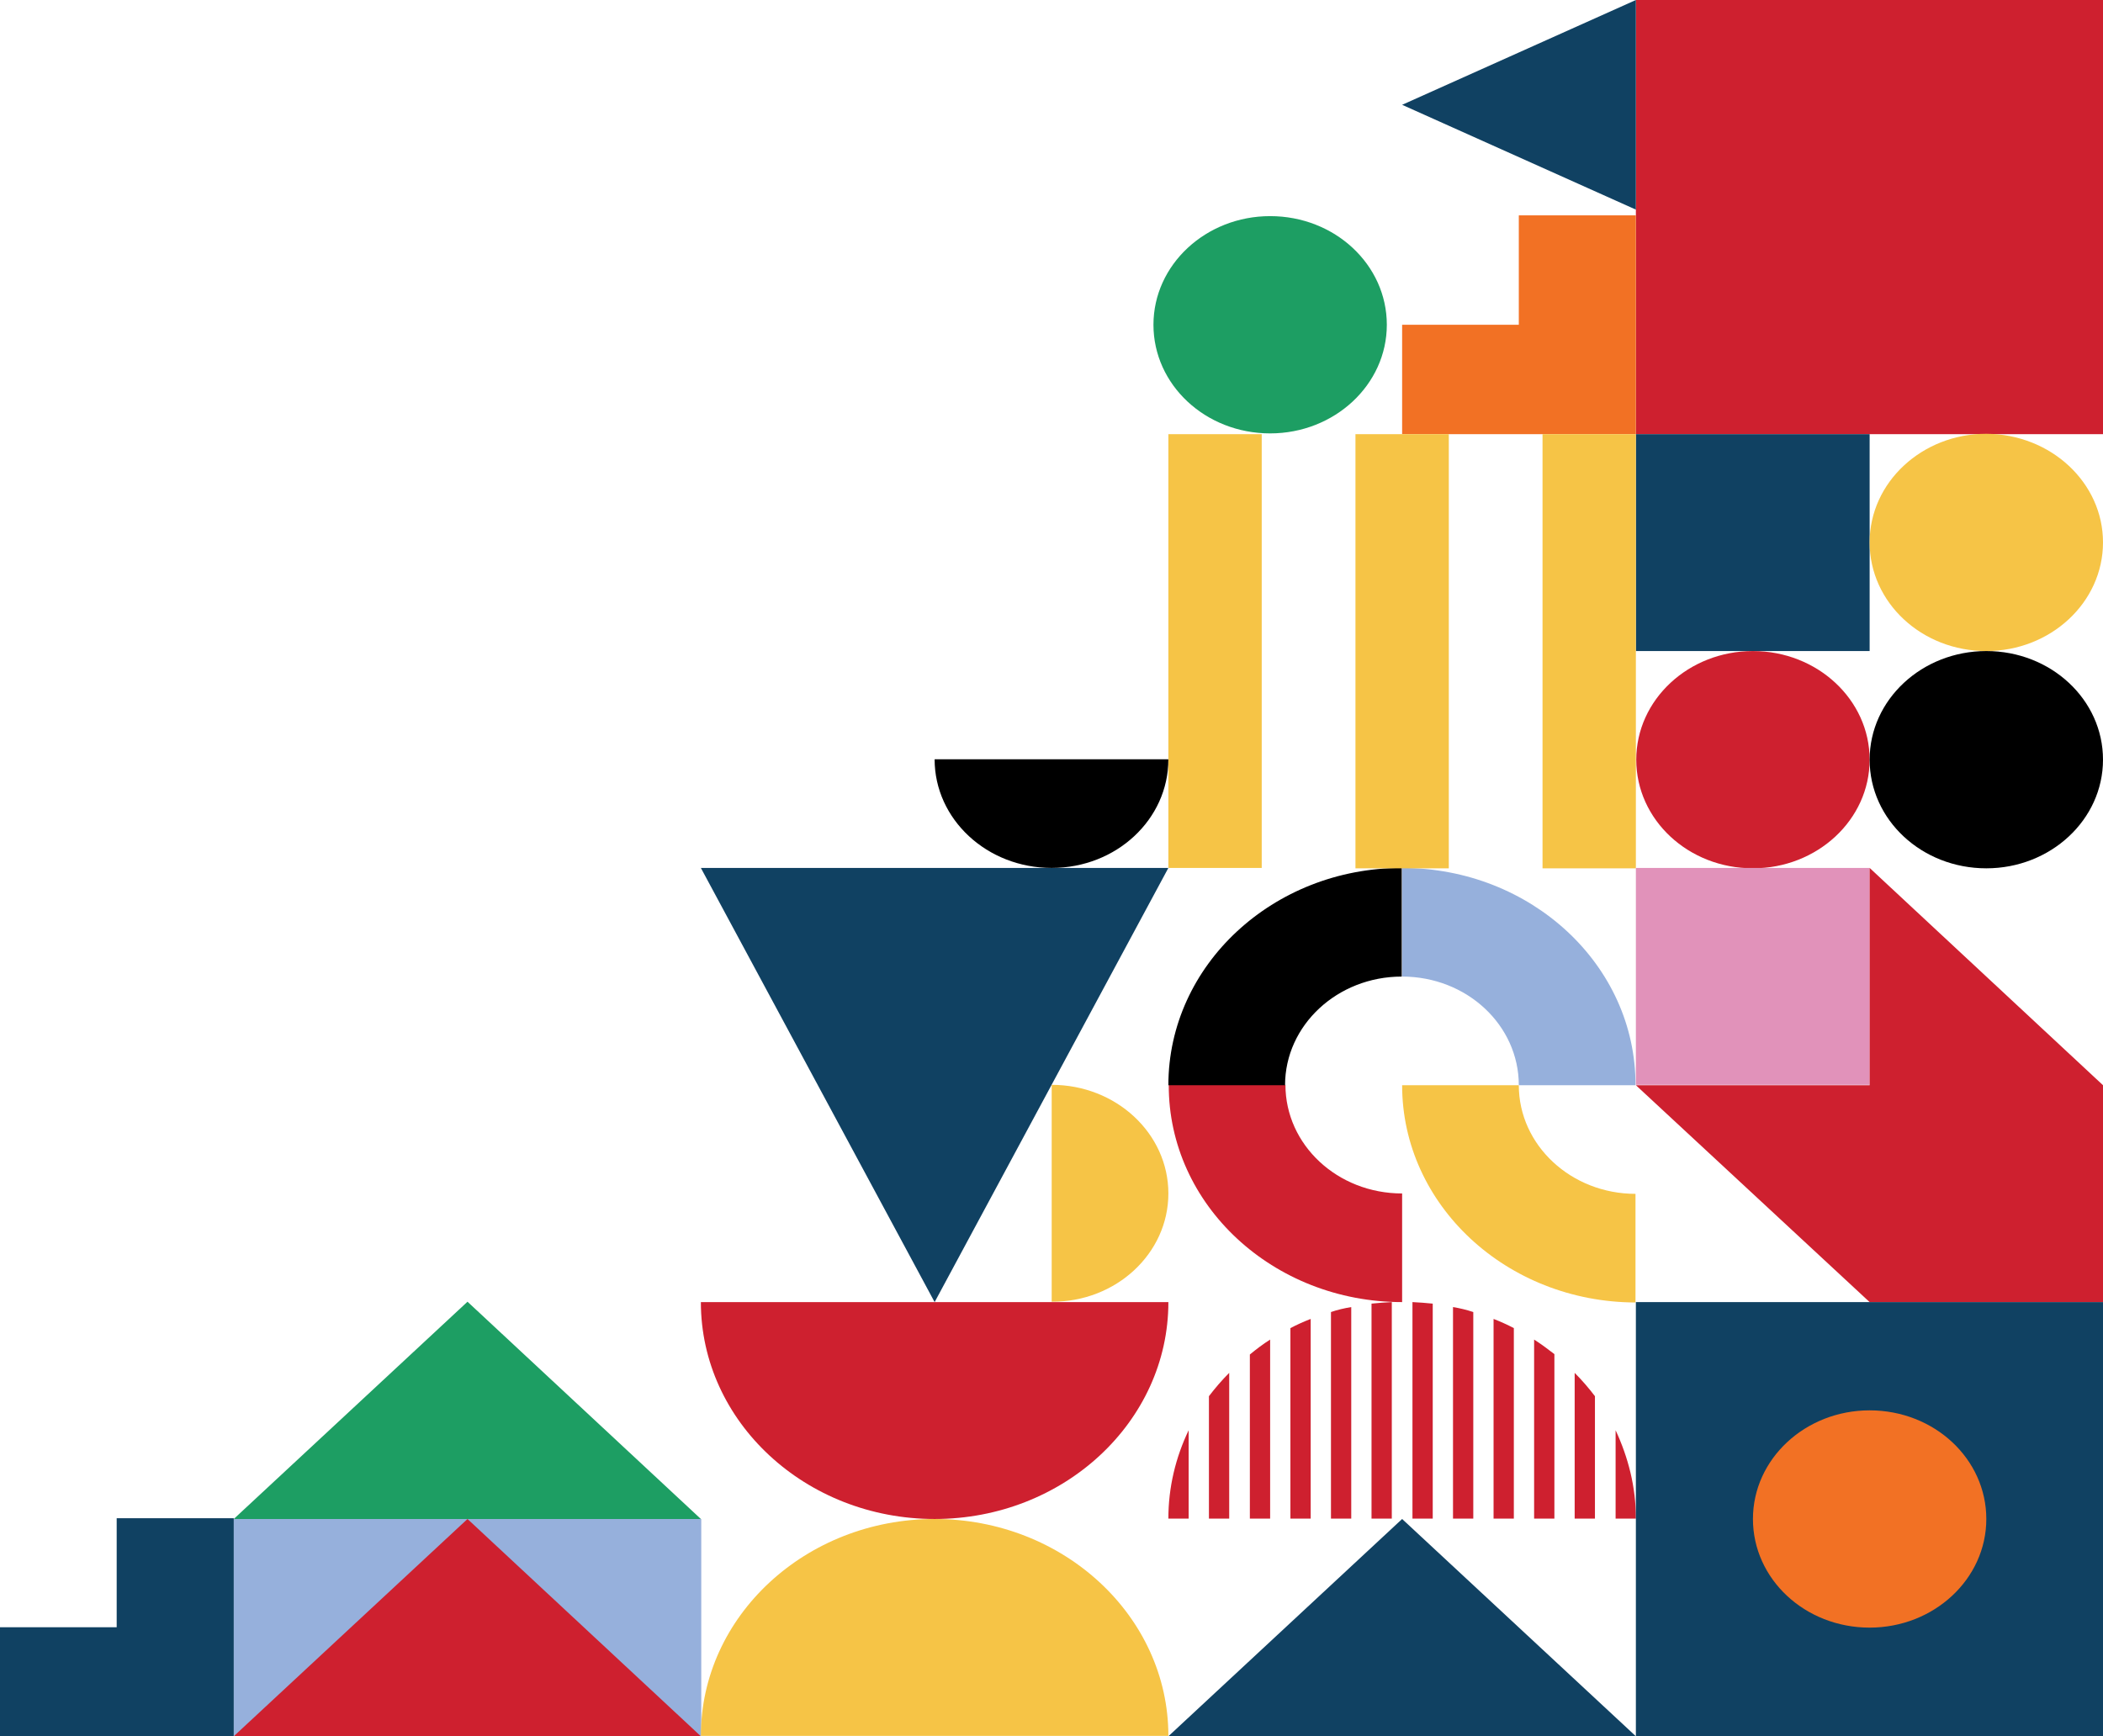
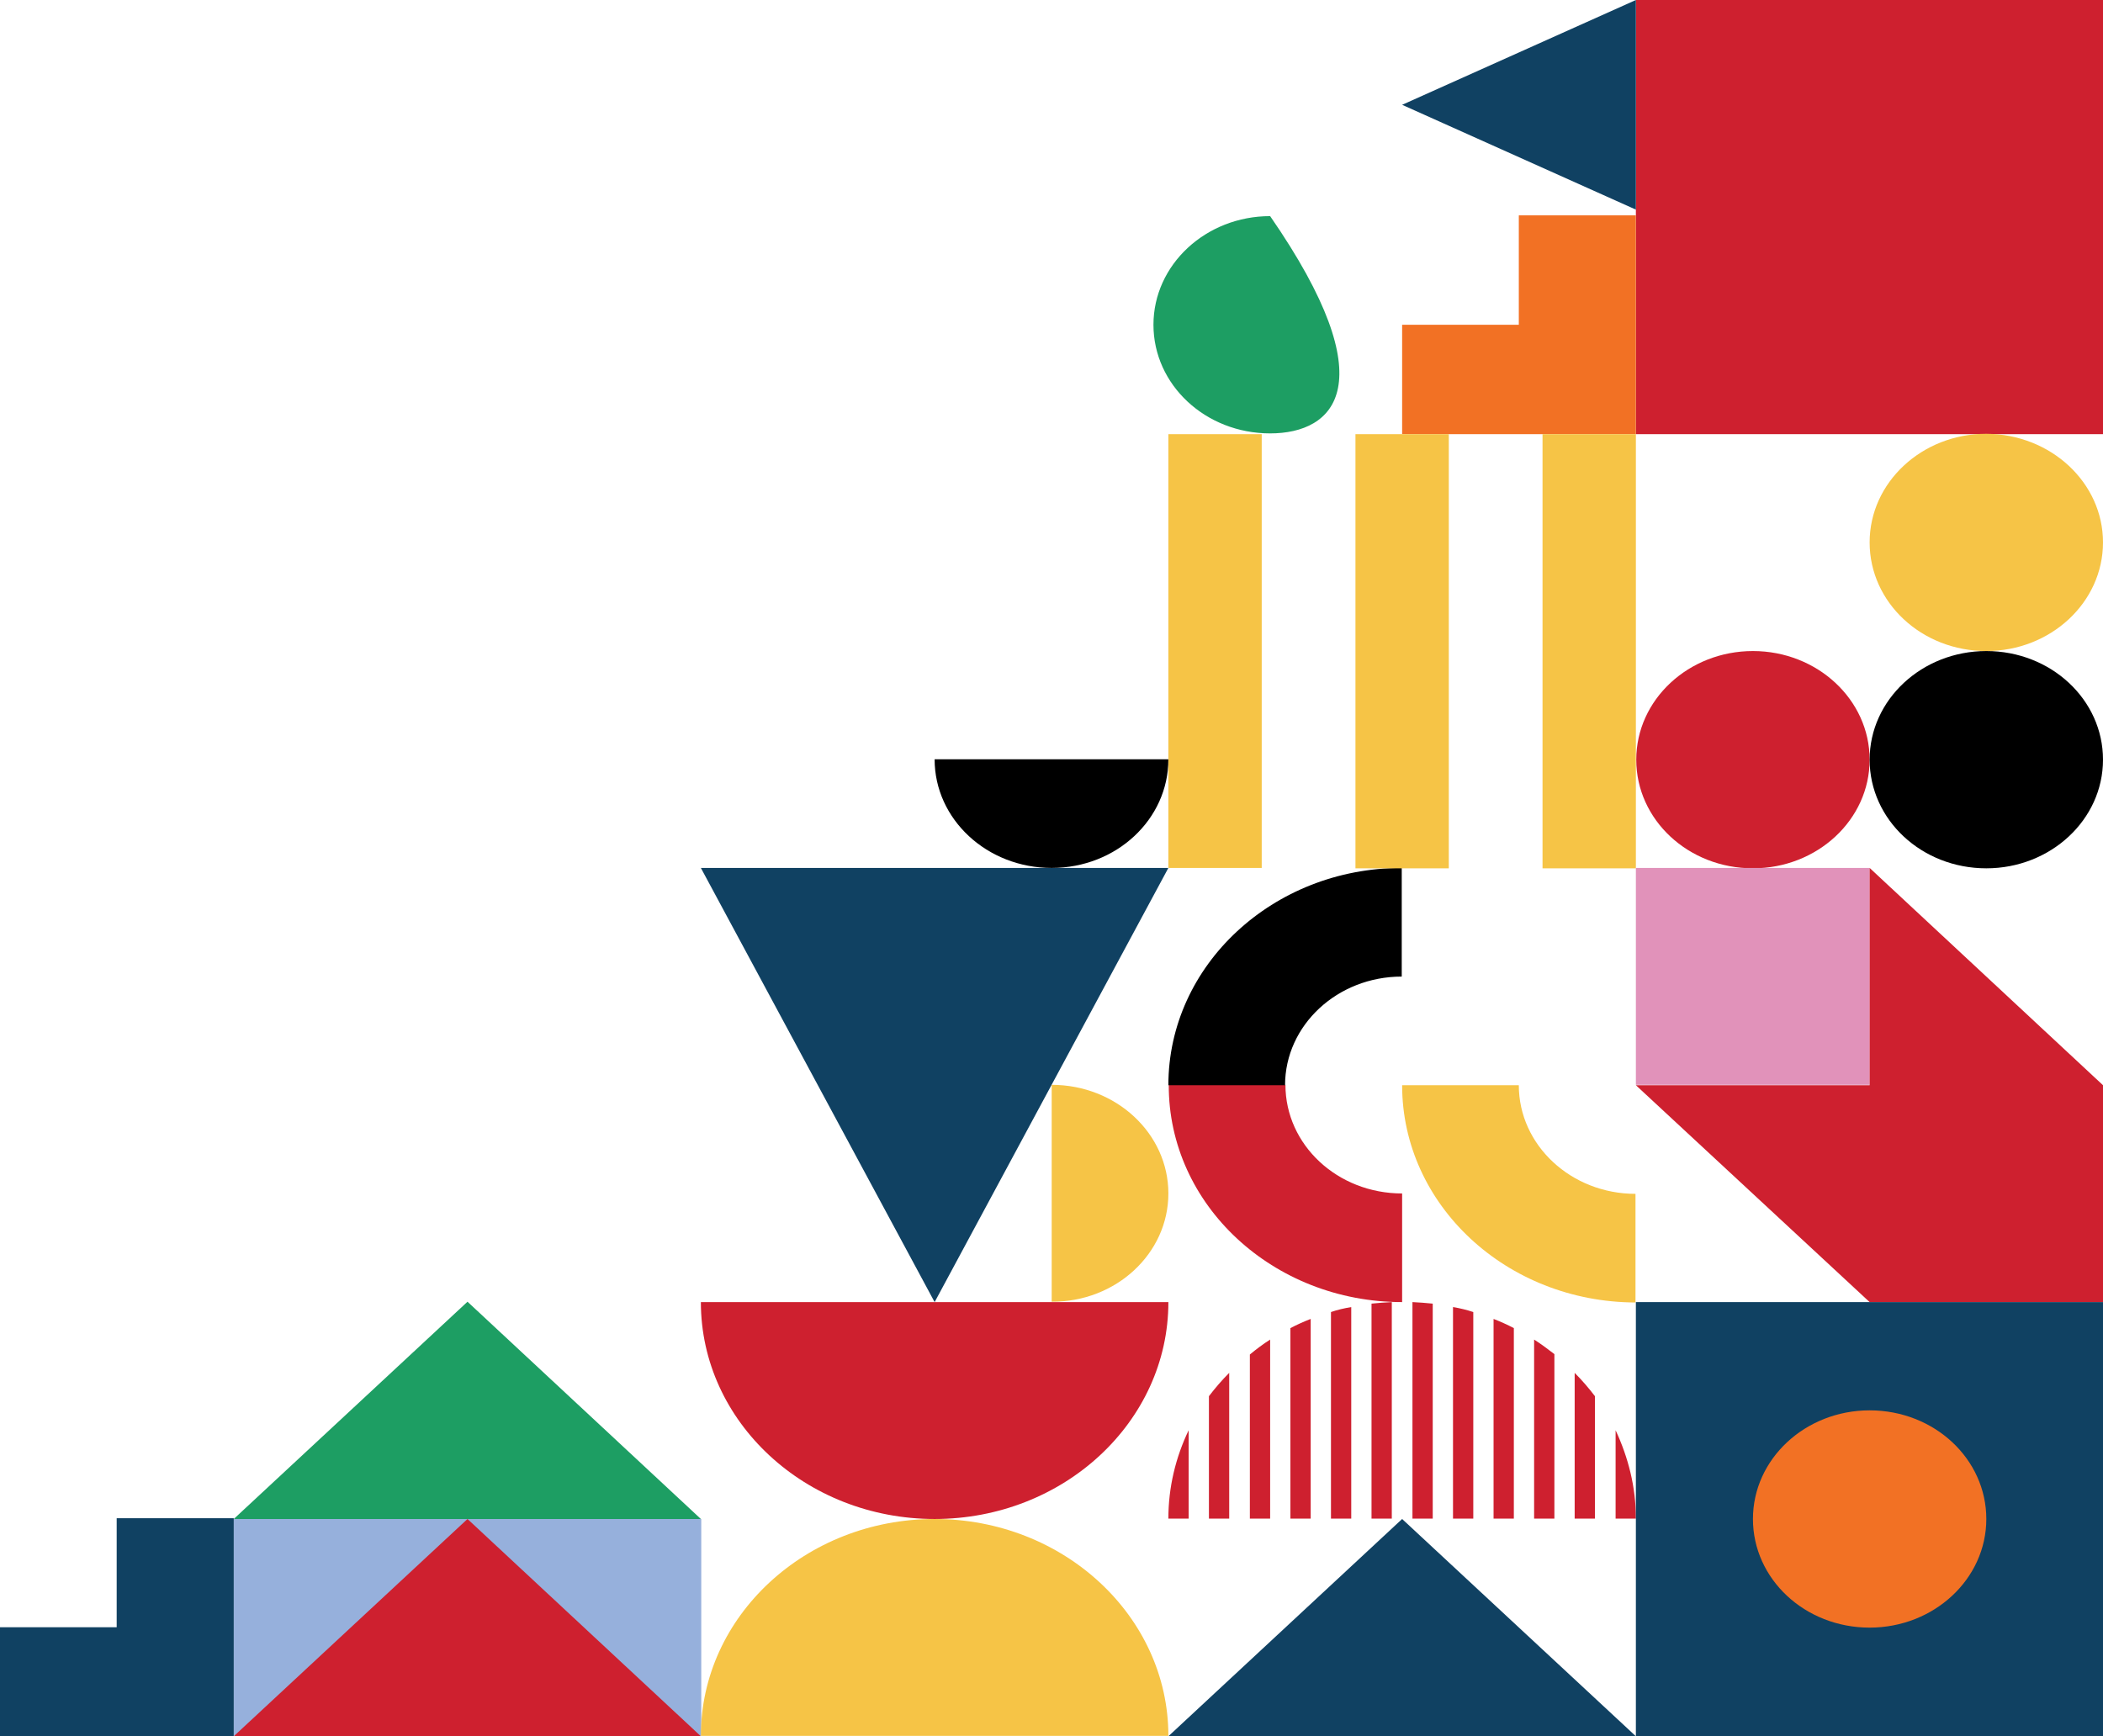
<svg xmlns="http://www.w3.org/2000/svg" version="1.1" id="Layer_1" x="0px" y="0px" viewBox="0 0 549.7 453.9" style="enable-background:new 0 0 549.7 453.9;" xml:space="preserve">
  <style type="text/css">
	.st0{fill:#104162;}
	.st1{fill:#CE202F;}
	.st2{fill:#F6C446;}
	.st3{fill:#F27124;}
	.st4{fill:#96B0DC;}
	.st5{fill:#E192BA;}
	.st6{fill:#1D9E63;}
</style>
  <g>
    <polygon class="st0" points="366.5,397.1 305.4,453.9 366.5,453.9 427.6,453.9  " />
    <path class="st1" d="M342.6,344.8V397h-5.3v-49.8C339,346.3,340.8,345.5,342.6,344.8z M358.5,340.8V397h5.3v-56.6   C362,340.5,360.3,340.6,358.5,340.8z M326.7,354.1V397h5.3v-46.8C330.1,351.4,328.4,352.7,326.7,354.1z M316,365v32h5.3v-38.1   C319.4,360.8,317.6,362.9,316,365z M305.4,397h5.3v-23.1C307.3,381,305.4,388.8,305.4,397z M347.9,343v54h5.3v-55.3   C351.4,342,349.6,342.4,347.9,343z M369.2,340.4V397h5.3v-56.2C372.7,340.6,370.9,340.5,369.2,340.4z M411.6,358.9V397h5.3v-32   C415.3,362.9,413.5,360.8,411.6,358.9z M422.3,373.9V397h5.3v-0.1C427.6,388.7,425.6,381,422.3,373.9z M401,350.2V397h5.3v-43   C404.6,352.7,402.9,351.4,401,350.2z M390.4,344.8V397h5.3v-49.8C394,346.3,392.2,345.5,390.4,344.8z M379.8,341.7V397h5.3v-54   C383.3,342.4,381.6,342,379.8,341.7z" />
    <rect x="427.6" y="0" class="st1" width="122.2" height="113.5" />
    <polygon class="st0" points="244.3,340.4 305.4,226.9 244.3,226.9 183.2,226.9  " />
    <path class="st2" d="M305.4,312c0-15.7-13.7-28.4-30.5-28.4l0,56.7C291.7,340.4,305.4,327.7,305.4,312z" />
    <path d="M274.9,226.9c16.9,0,30.5-12.7,30.5-28.4h-61.1C244.3,214.2,258,226.9,274.9,226.9z" />
    <polygon class="st3" points="397,56.3 397,84.9 366.5,84.9 366.5,113.5 427.6,113.5 427.6,56.3  " />
    <polygon class="st0" points="366.5,27.4 427.6,54.8 427.6,27.4 427.6,0  " />
-     <rect x="427.6" y="113.5" class="st0" width="61.1" height="56.7" />
    <path class="st2" d="M549.7,141.8c0,15.7-13.7,28.4-30.5,28.4c-16.9,0-30.5-12.7-30.5-28.4s13.7-28.4,30.5-28.4   C536.1,113.5,549.7,126.2,549.7,141.8z" />
    <path class="st1" d="M488.7,198.6c0,15.7-13.7,28.4-30.5,28.4c-16.9,0-30.5-12.7-30.5-28.4c0-15.7,13.7-28.4,30.5-28.4   C475,170.2,488.7,182.9,488.7,198.6z" />
    <path d="M549.7,198.6c0,15.7-13.7,28.4-30.5,28.4c-16.9,0-30.5-12.7-30.5-28.4c0-15.7,13.7-28.4,30.5-28.4   C536.1,170.2,549.7,182.9,549.7,198.6z" />
    <path class="st1" d="M366.5,340.4V312c-16.9,0-30.5-12.7-30.5-28.4h-30.5C305.4,315,332.8,340.4,366.5,340.4z" />
-     <path class="st4" d="M366.5,226.9v28.4c16.9,0,30.5,12.7,30.5,28.4h30.5C427.6,252.3,400.2,226.9,366.5,226.9z" />
    <path d="M305.4,283.7h30.5c0-15.7,13.7-28.4,30.5-28.4v-28.4C332.8,226.9,305.4,252.3,305.4,283.7z" />
    <path class="st2" d="M366.5,283.7H397c0,15.7,13.7,28.4,30.5,28.4v28.4C393.8,340.4,366.5,315,366.5,283.7z" />
    <rect x="427.6" y="226.9" class="st5" width="61.1" height="56.7" />
    <polygon class="st1" points="488.7,226.9 488.7,283.7 488.7,283.7 488.7,283.7 488.7,283.7 427.6,283.7 488.7,340.4 488.7,340.4    488.7,340.4 549.7,340.4 549.7,283.7  " />
    <rect x="427.6" y="340.4" class="st0" width="122.2" height="113.5" />
    <path class="st3" d="M488.7,425.5c-16.9,0-30.5-12.7-30.5-28.4c0-15.7,13.7-28.4,30.5-28.4c16.9,0,30.5,12.7,30.5,28.4   C519.2,412.8,505.5,425.5,488.7,425.5z" />
    <rect x="61.1" y="397.1" class="st4" width="122.2" height="56.7" />
    <path class="st1" d="M244.3,397.1c33.7,0,61.1-25.4,61.1-56.7H183.2C183.2,371.7,210.6,397.1,244.3,397.1z" />
    <path class="st2" d="M244.3,397.1c33.7,0,61.1,25.4,61.1,56.7H183.2C183.2,422.5,210.6,397.1,244.3,397.1z" />
    <polygon class="st1" points="122.2,397.1 61.1,453.9 122.2,453.9 183.2,453.9  " />
    <polygon class="st6" points="122.2,340.3 61.1,397.1 122.2,397.1 183.2,397.1  " />
-     <path class="st6" d="M332,113.3c-16.9,0-30.5-12.7-30.5-28.4c0-15.7,13.7-28.4,30.5-28.4c16.9,0,30.5,12.7,30.5,28.4   C362.5,100.6,348.8,113.3,332,113.3z" />
+     <path class="st6" d="M332,113.3c-16.9,0-30.5-12.7-30.5-28.4c0-15.7,13.7-28.4,30.5-28.4C362.5,100.6,348.8,113.3,332,113.3z" />
    <path class="st2" d="M329.8,226.9h-24.4V113.5h24.4V226.9z M378.7,113.5h-24.4v113.5h24.4V113.5z M427.6,113.5h-24.4v113.5h24.4   V113.5z" />
    <polygon class="st0" points="30.5,396.9 30.5,425.4 0,425.4 0,453.9 61.1,453.9 61.1,396.9  " />
  </g>
</svg>